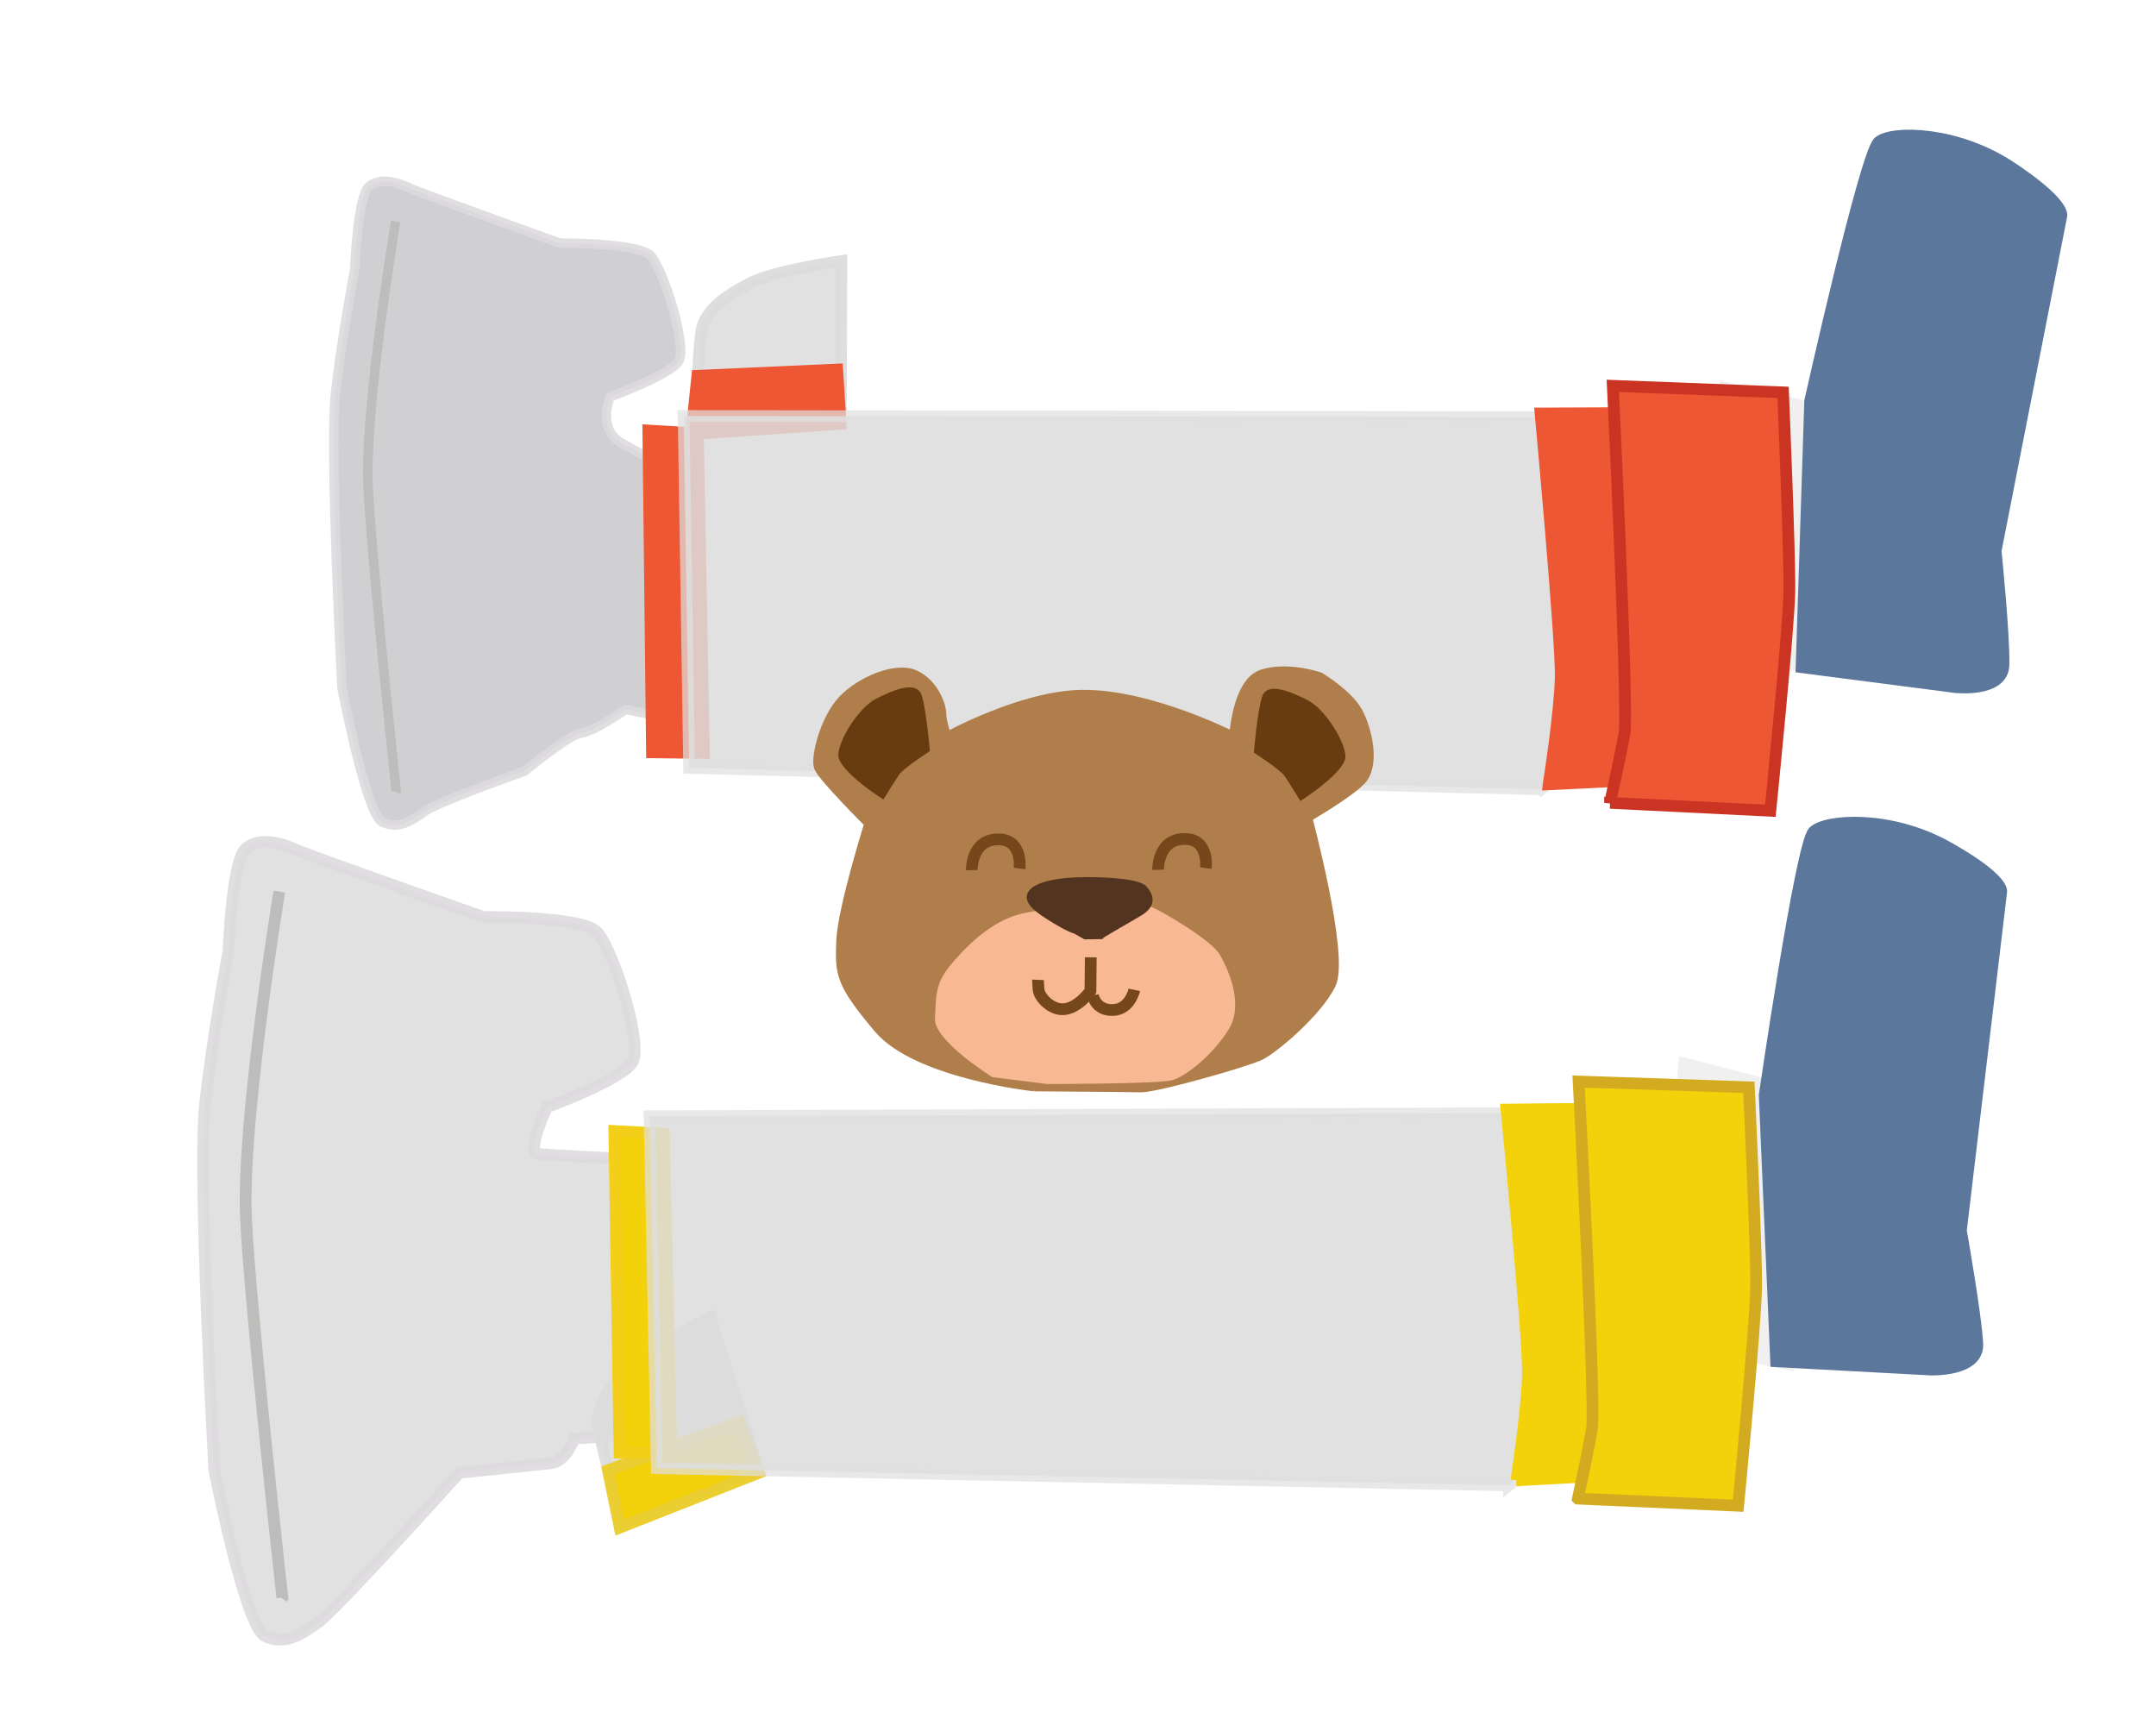
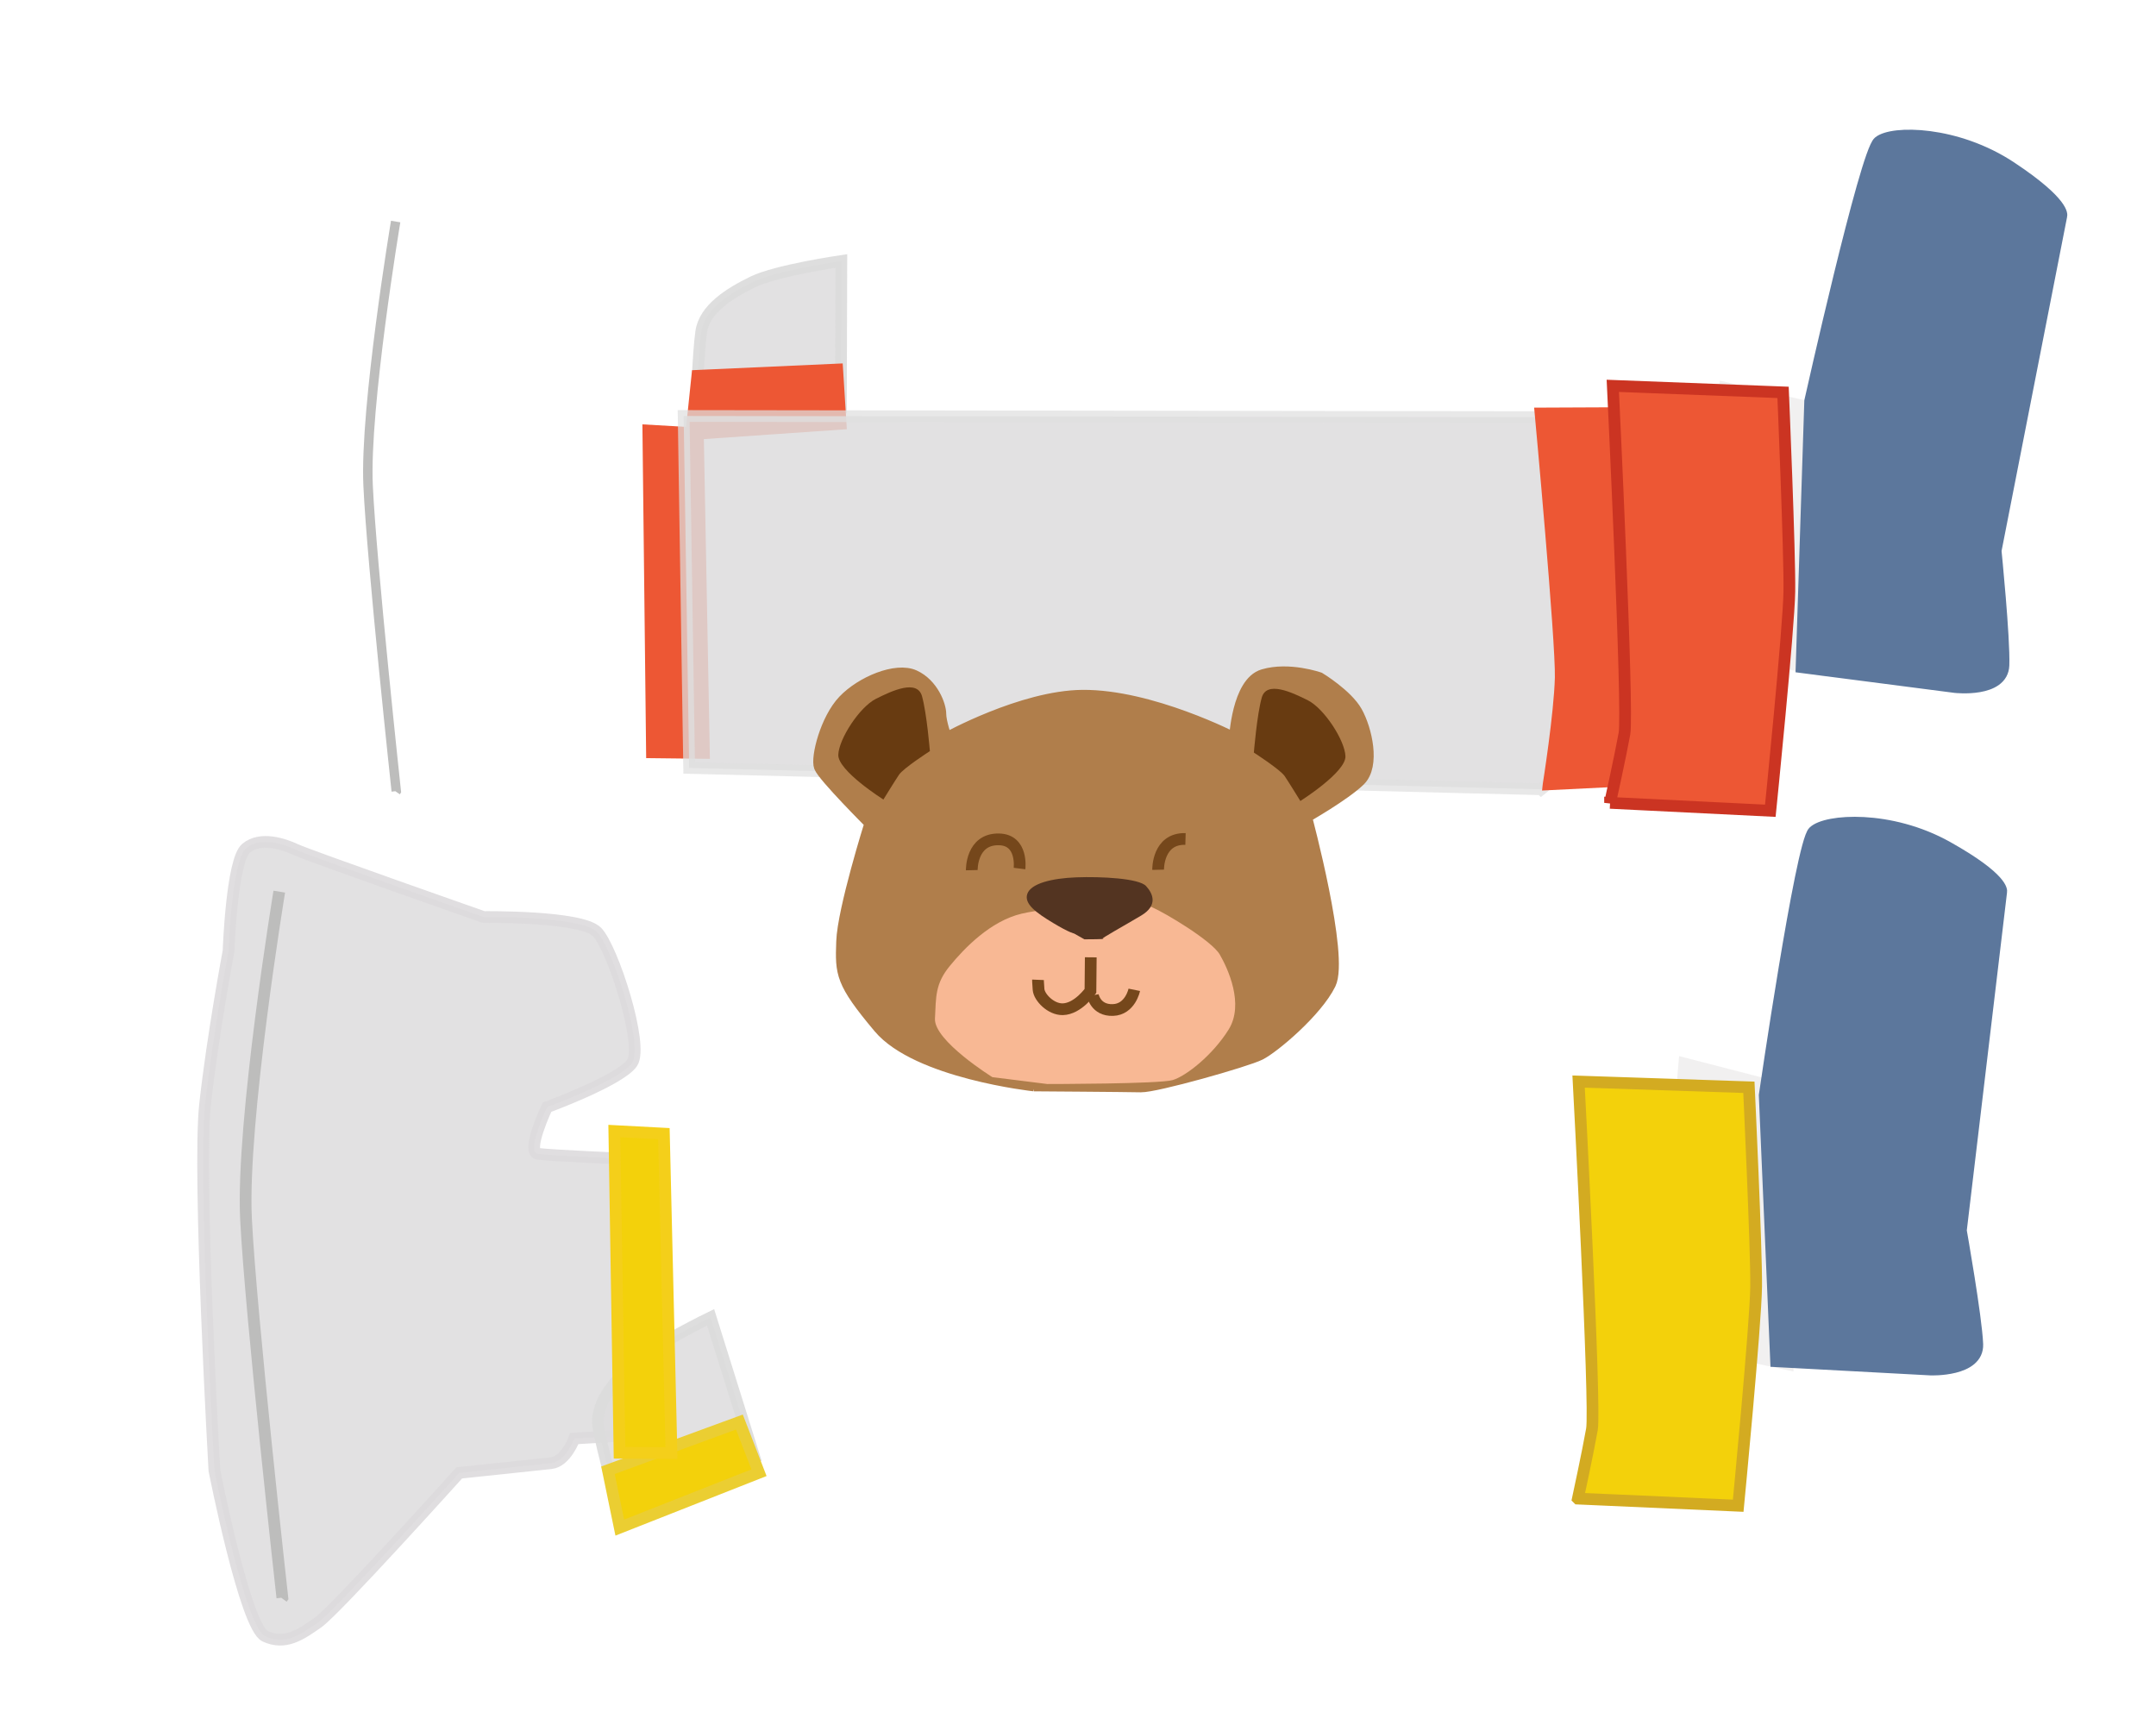
<svg xmlns="http://www.w3.org/2000/svg" version="1.1" viewBox="0 0 150 120">
  <g stroke-width=".816px">
    <path d="m43.975 99.827-4.016 0.241s-0.578 1.61-1.629 1.719-6.379 0.673-6.379 0.673-8.579 9.53-9.821 10.405c-1.241 0.875-2.292 1.59-3.682 0.959-1.39-0.631-3.533-11.545-3.533-11.545s-1.171-20.647-0.65-25.418c0.521-4.771 1.637-10.711 1.637-10.711s0.217-6.305 1.217-7.139c1-0.834 2.61-0.306 3.46 0.096 0.851 0.402 13.072 4.688 13.072 4.688s6.782-0.089 7.879 1.033c1.097 1.122 3.273 7.9 2.445 9.114-0.828 1.213-5.922 3.082-5.922 3.082s-1.474 3.122-0.631 3.242c0.843 0.121 6.205 0.351 6.205 0.351z" fill="#dddcdd" fill-opacity=".855" stroke="#dcdadc" stroke-opacity=".902" />
    <path d="m52.481 101.36-3.043-9.717s-4.1 1.984-5.419 3.237c-1.319 1.253-2.656 2.821-2.386 4.407 0.27 1.587 1.25 5.029 1.25 5.029z" fill="#dddcdd" fill-opacity=".855" stroke="#dcdcdc" stroke-opacity=".945" />
    <path d="m52.806 102.45-1.363-3.525-9.146 3.353 0.822 3.99z" fill="#f3d10b" stroke="#ebce32" />
    <path d="m43.102 101.06 3.615 0.024-0.528-22.221-3.448-0.182z" fill="#f3d10b" stroke="#f4cf1a" />
-     <path d="m104.99 103.33-59.294-1.194-0.503-24.482 60.546-0.213s1.581 20.301 1.428 22.3c-0.153 1.999-2.177 3.59-2.177 3.59z" fill="#dddcdd" fill-opacity=".855" stroke="#dedede" stroke-opacity=".718" />
-     <path d="m105.5 102.98 6.854-0.372-0.094-17.882-0.334-7.605-7.113 0.066s1.542 15.84 1.492 18.369c-0.05 2.529-0.804 7.424-0.804 7.424z" fill="#f3d10b" stroke="#f3d10b" />
    <path d="m115.56 93.025 8.79 1.872-0.958-19.311-6.207-1.602z" fill="#f1f0f0" stroke="#f1f0f0" />
    <path d="m109.78 104.25 11.152 0.496s1.222-12.649 1.249-15.265c0.026-2.616-0.505-13.844-0.505-13.844l-11.847-0.397s1.203 22.621 0.928 24.189c-0.275 1.567-0.977 4.821-0.977 4.821z" fill="#f3d10b" stroke="#d3ab21" />
    <path d="m19.43 62.027s-2.646 16.088-2.313 22.782c0.333 6.694 2.527 26.331 2.527 26.331l-0.03 0.041" fill="none" stroke="#bdbdbc" />
  </g>
  <path d="m123.57 94.694 10.763 0.578s3.311 0.126 3.234-1.766c-0.077-1.892-1.142-7.903-1.142-7.903l2.807-23.582s0.217-0.868-3.749-3.091c-3.966-2.222-8.438-1.912-9.303-1.064-0.865 0.848-3.404 18.325-3.404 18.325z" fill="#5c779c" stroke="#5c779c" stroke-width=".816px" />
  <g transform="rotate(9.141 281.62 339.65)">
-     <path d="m3.422 90.982-2.978-0.121s-1.959 1.886-2.78 2.102c-0.821 0.216-3.515 3.273-3.515 3.273s-5.504 2.993-6.38 3.842c-0.875 0.849-1.619 1.548-2.802 1.215-1.183-0.333-4.254-8.768-4.254-8.768s-3.522-16.311-3.707-20.177c-0.185-3.866-0.046-8.736-0.046-8.736s-0.619-5.051 0.07-5.839c0.689-0.787 2.033-0.564 2.758-0.347 0.726 0.216 10.964 2.136 10.964 2.136s5.371-0.901 6.383-0.141c1.012 0.76 3.59 5.895 3.085 6.964-0.505 1.068-4.313 3.181-4.313 3.181s-0.583 2.367 1.333 3.058l3.297 1.189z" fill="#c8c7ca" fill-opacity=".852" stroke="#dcdadc" stroke-opacity=".902" stroke-width=".657px" />
    <path d="m11.881 67.737-1.588-10.058s-4.346 1.362-5.835 2.409c-1.488 1.047-3.04 2.401-3.006 4.011 0.034 1.609 0.5 5.158 0.5 5.158z" fill="#dddcdd" fill-opacity=".855" stroke="#dcdcdc" stroke-opacity=".945" stroke-width=".816px" />
    <path d="m12.043 68.866-0.833-3.686-9.538 1.978 0.228 4.067z" fill="#ed5734" stroke="#ed5734" stroke-width=".816px" />
    <path d="m2.716 93.517 3.575-0.534-3.945-21.874-3.435 0.351z" fill="#ed5734" stroke="#ed5734" stroke-width=".816px" />
    <path d="m64.214 86.225-58.771 7.953-4.268-24.112 59.791-9.537s4.689 19.815 4.846 21.814c0.156 1.999-1.598 3.882-1.598 3.882z" fill="#dddcdd" fill-opacity=".855" stroke="#dedede" stroke-opacity=".718" stroke-width=".816px" />
    <path d="m64.662 85.805 6.714-1.424-2.847-17.655-1.502-7.463-7.018 1.161s3.964 15.414 4.304 17.92c0.34 2.506 0.349 7.459 0.349 7.459z" fill="#ed5734" stroke="#ed5734" stroke-width=".816px" />
    <path d="m73.189 74.693 8.869 0.238-3.388-17.89-6.298-0.429z" fill="#f1f0f0" stroke="#f1f0f0" stroke-width=".791px" />
    <path d="m69.086 86.398 11.095-1.228s-0.741-12.686-1.117-15.275c-0.377-2.589-2.631-13.601-2.631-13.601l-11.767 1.433s4.673 22.166 4.643 23.757c-0.03 1.591-0.223 4.914-0.223 4.914z" fill="#ed5734" stroke="#cb3422" stroke-width=".816px" />
    <path d="m-20.756 59.895s-0.08 13.145 1.025 18.439c1.104 5.294 5.311 20.675 5.311 20.675l-0.018 0.037" fill="none" stroke="#bdbdbc" stroke-width=".657px" />
    <path d="m80.74 74.961 10.773-0.33s3.309-0.153 3.074-2.032c-0.235-1.879-1.803-7.779-1.803-7.779l0.812-23.735s0.144-0.884-3.996-2.764-8.569-1.196-9.359-0.278c-0.791 0.918-1.851 18.546-1.851 18.546z" fill="#5c779c" stroke="#5c779c" stroke-width=".816px" />
  </g>
  <g>
    <path d="m71.926 75.509s-8.118-0.881-10.769-4.038c-2.652-3.158-2.646-3.738-2.569-5.973 0.077-2.235 1.965-8.23 1.965-8.23s-3.278-3.275-3.517-3.924c-0.239-0.65 0.431-3.313 1.66-4.601 1.229-1.288 3.644-2.311 4.92-1.727 1.276 0.585 1.808 2.058 1.808 2.643s0.402 1.711 0.402 1.711 5.279-2.931 9.474-2.971c4.776-0.046 10.618 2.983 10.618 2.983s0.175-3.886 1.966-4.421c1.791-0.535 3.911 0.212 3.911 0.212s1.913 1.157 2.583 2.349c0.67 1.192 1.269 3.738 0.214 4.762s-3.721 2.539-3.721 2.539 2.61 9.703 1.666 11.623-3.921 4.418-4.872 4.896c-0.951 0.478-7.25 2.262-8.295 2.237-1.045-0.025-7.447-0.069-7.447-0.069z" fill="#b07e4b" stroke="#b07e4b" stroke-width=".816px" />
    <path d="m61.461 55.62s-3.182-2.005-3.138-3.116c0.043-1.111 1.48-3.316 2.61-3.886 1.13-0.569 2.881-1.383 3.215-0.183 0.334 1.2 0.547 3.817 0.547 3.817s-1.838 1.183-2.147 1.641c-0.308 0.458-1.087 1.727-1.087 1.727z" fill="#683b11" />
    <path d="m90.469 55.721s3.182-2.005 3.138-3.116c-0.043-1.111-1.48-3.316-2.61-3.886-1.13-0.569-2.881-1.383-3.215-0.183-0.334 1.2-0.547 3.817-0.547 3.817s1.838 1.183 2.147 1.641c0.308 0.458 1.087 1.727 1.087 1.727z" fill="#683b11" />
    <path d="m67.61 60.534s-0.049-2.193 1.904-2.143c1.667 0.042 1.417 2.029 1.417 2.029" fill="none" stroke="#75471b" stroke-width=".816px" />
-     <path d="m80.575 60.505s-0.049-2.193 1.904-2.143c1.667 0.042 1.417 2.029 1.417 2.029" fill="none" stroke="#75471b" stroke-width=".816px" />
+     <path d="m80.575 60.505s-0.049-2.193 1.904-2.143" fill="none" stroke="#75471b" stroke-width=".816px" />
    <path d="m69.043 74.932s-4.073-2.531-3.995-4.068c0.077-1.537 0.013-2.422 1.028-3.661 1.015-1.239 2.83-3.134 5.013-3.646 2.184-0.513 8.077-0.874 9.039-0.457 0.962 0.417 4.187 2.35 4.736 3.303 0.549 0.952 1.724 3.443 0.614 5.221s-2.96 3.238-3.893 3.512c-0.933 0.274-8.721 0.274-8.721 0.274z" fill="#f8b894" />
    <path d="m75.888 66.596-0.022 2.339s-0.868 1.249-1.927 1.273c-0.824 0.018-1.638-0.825-1.683-1.372-0.044-0.547-0.039-0.675-0.039-0.675" fill="none" stroke="#75471b" stroke-width=".816px" />
    <path d="m76.032 69.231s0.179 1.069 1.393 1.031c1.214-0.037 1.491-1.405 1.491-1.405" fill="none" stroke="#75471b" stroke-width=".816px" />
    <path d="m74.726 64.939s-0.32-0.048-1.457-0.733c-1.138-0.686-2.048-1.322-1.792-2.034 0.256-0.712 1.694-1.076 3.411-1.14 1.718-0.063 4.356 0.065 4.85 0.609 0.494 0.544 0.827 1.351-0.343 2.05-1.17 0.698-2.803 1.597-2.68 1.609 0.432 0.04-1.268 0.044-1.268 0.044z" fill="#533421" />
  </g>
</svg>